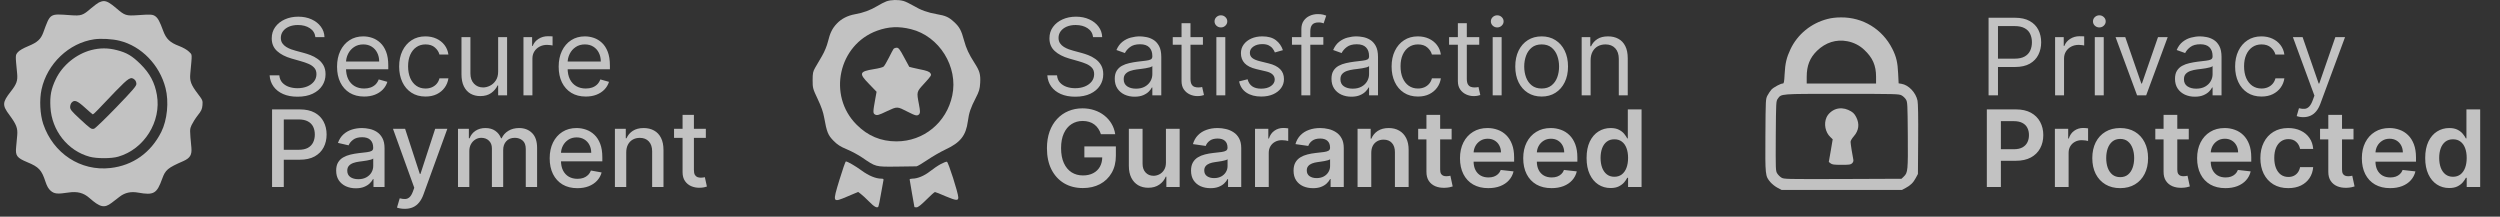
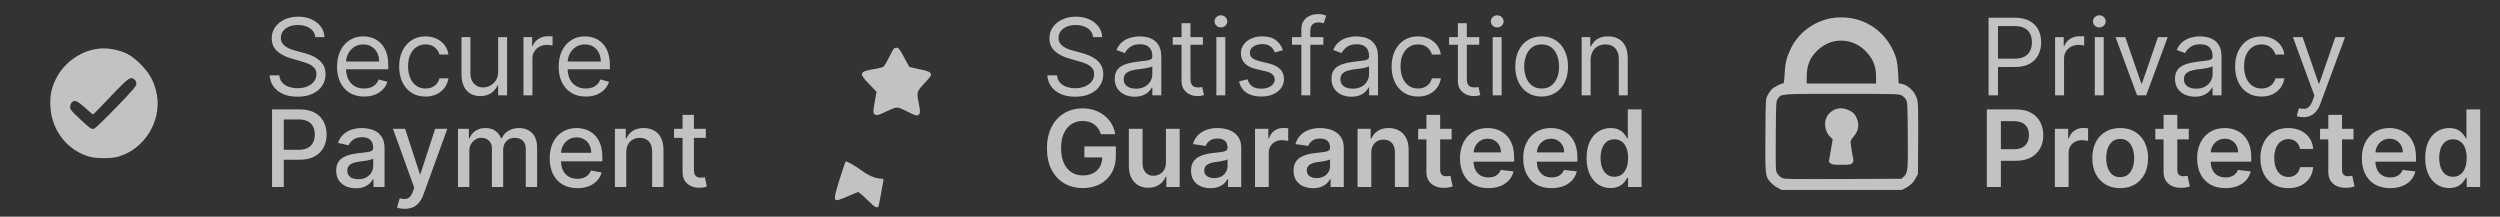
<svg xmlns="http://www.w3.org/2000/svg" width="300" height="26" viewBox="0 0 300 26" fill="none">
  <rect x="0" y="0" width="300" height="26" fill="#333333" stroke="none" />
-   <path d="M11.868 0.295C11.705 0.382 11.291 0.687 10.943 0.981C9.93 1.863 9.755 1.918 8.416 1.82C5.933 1.645 6.052 1.569 5.203 3.878C4.898 4.706 4.506 5.076 3.395 5.534C2.763 5.795 2.317 6.056 2.131 6.274C1.837 6.634 1.837 6.579 2.055 8.801C2.142 9.683 2.001 10.086 1.271 11.012C0.269 12.297 0.258 12.635 1.14 13.811C1.968 14.933 2.142 15.379 2.066 16.24C2.023 16.632 1.968 17.274 1.935 17.667C1.837 18.69 2.023 18.941 3.275 19.464C4.669 20.041 4.996 20.39 5.464 21.827C5.639 22.35 5.813 22.655 6.085 22.895C6.521 23.265 6.88 23.308 8.231 23.102C9.276 22.949 10.017 23.134 10.714 23.744C12.01 24.888 12.522 25.008 13.393 24.343C13.676 24.125 14.123 23.788 14.373 23.592C14.994 23.112 15.724 22.96 16.563 23.112C18.458 23.45 18.817 23.243 19.46 21.457C19.852 20.379 20.102 20.161 22.019 19.322C22.814 18.963 23.043 18.581 22.967 17.721C22.76 15.499 22.76 15.543 22.989 15.009C23.119 14.737 23.446 14.203 23.729 13.844C24.165 13.299 24.252 13.103 24.296 12.624C24.339 12.068 24.317 12.014 23.762 11.284C22.912 10.173 22.749 9.727 22.836 8.823C23.065 6.307 23.087 6.612 22.673 6.198C22.455 5.98 21.976 5.708 21.497 5.523C20.396 5.109 19.939 4.673 19.58 3.693C19.166 2.571 18.959 2.19 18.654 1.961C18.327 1.722 18.098 1.711 16.53 1.82C15.125 1.918 14.973 1.863 13.949 0.981C13.219 0.36 12.827 0.131 12.446 0.131C12.293 0.131 12.043 0.208 11.868 0.295ZM14.352 4.891C16.966 5.534 19.155 7.788 19.863 10.565C20.288 12.21 20.07 14.399 19.351 15.837C18.098 18.331 15.942 19.856 13.262 20.161C9.679 20.575 6.39 18.418 5.192 14.889C4.8 13.724 4.713 11.981 4.985 10.729C5.649 7.657 8.274 5.152 11.302 4.717C12.108 4.597 13.491 4.673 14.352 4.891Z" fill="white" fill-opacity="0.7" />
  <path d="M10.932 6.013C9.135 6.492 7.49 7.832 6.695 9.498C6.129 10.674 5.976 11.502 6.052 12.853C6.205 15.674 8.133 18.102 10.768 18.81C11.607 19.039 13.382 19.039 14.188 18.799C17.303 17.906 19.384 14.595 18.828 11.393C18.578 9.923 17.979 8.801 16.868 7.701C15.855 6.699 15.212 6.318 14.014 6.013C12.969 5.74 11.977 5.74 10.932 6.013ZM16.171 9.574C16.279 9.672 16.367 9.89 16.367 10.064C16.367 10.326 15.964 10.794 13.949 12.885C12.62 14.258 11.422 15.412 11.291 15.445C10.964 15.532 10.888 15.477 9.57 14.258C8.579 13.343 8.416 13.136 8.416 12.842C8.416 12.657 8.492 12.417 8.601 12.308C8.928 11.949 9.255 12.068 10.169 12.896C10.649 13.332 11.084 13.702 11.128 13.724C11.171 13.735 11.476 13.473 11.792 13.125C12.119 12.776 13.056 11.796 13.883 10.936C15.473 9.302 15.713 9.16 16.171 9.574Z" fill="white" fill-opacity="0.7" />
  <path d="M37.846 4.456C37.792 3.996 37.57 3.638 37.182 3.383C36.794 3.129 36.319 3.001 35.755 3.001C35.343 3.001 34.982 3.068 34.673 3.201C34.367 3.335 34.127 3.518 33.954 3.752C33.785 3.985 33.7 4.25 33.7 4.547C33.7 4.796 33.759 5.01 33.877 5.188C33.998 5.364 34.153 5.511 34.341 5.629C34.529 5.745 34.726 5.84 34.932 5.916C35.138 5.989 35.327 6.048 35.5 6.093L36.446 6.348C36.688 6.411 36.958 6.499 37.255 6.611C37.555 6.724 37.842 6.877 38.114 7.071C38.39 7.262 38.618 7.507 38.797 7.807C38.975 8.107 39.065 8.476 39.065 8.912C39.065 9.415 38.933 9.87 38.669 10.276C38.408 10.682 38.027 11.005 37.523 11.245C37.023 11.484 36.416 11.604 35.7 11.604C35.033 11.604 34.456 11.496 33.968 11.281C33.483 11.066 33.101 10.766 32.822 10.381C32.546 9.996 32.39 9.549 32.354 9.039H33.518C33.548 9.391 33.666 9.682 33.873 9.912C34.082 10.14 34.345 10.309 34.664 10.421C34.985 10.531 35.33 10.585 35.7 10.585C36.131 10.585 36.517 10.515 36.86 10.376C37.202 10.234 37.473 10.037 37.673 9.785C37.873 9.53 37.974 9.233 37.974 8.894C37.974 8.585 37.887 8.333 37.714 8.139C37.542 7.945 37.314 7.788 37.032 7.666C36.751 7.545 36.446 7.439 36.118 7.348L34.973 7.021C34.245 6.811 33.669 6.513 33.245 6.125C32.821 5.737 32.608 5.229 32.608 4.602C32.608 4.08 32.749 3.626 33.031 3.238C33.316 2.847 33.698 2.544 34.177 2.328C34.659 2.11 35.197 2.001 35.791 2.001C36.391 2.001 36.925 2.109 37.392 2.324C37.858 2.536 38.228 2.827 38.501 3.197C38.777 3.567 38.922 3.986 38.937 4.456H37.846ZM43.701 11.585C43.028 11.585 42.448 11.437 41.96 11.14C41.475 10.84 41.1 10.421 40.837 9.885C40.576 9.345 40.446 8.718 40.446 8.003C40.446 7.287 40.576 6.657 40.837 6.111C41.1 5.563 41.467 5.135 41.937 4.829C42.41 4.52 42.962 4.365 43.592 4.365C43.956 4.365 44.315 4.426 44.67 4.547C45.024 4.668 45.347 4.866 45.638 5.138C45.929 5.408 46.161 5.766 46.334 6.211C46.507 6.657 46.593 7.206 46.593 7.857V8.312H41.21V7.384H45.502C45.502 6.99 45.423 6.639 45.265 6.33C45.111 6.02 44.889 5.776 44.602 5.598C44.316 5.419 43.98 5.329 43.592 5.329C43.165 5.329 42.795 5.435 42.483 5.648C42.173 5.857 41.936 6.129 41.769 6.466C41.602 6.802 41.519 7.163 41.519 7.548V8.166C41.519 8.694 41.61 9.141 41.792 9.508C41.977 9.871 42.233 10.149 42.56 10.34C42.887 10.528 43.268 10.622 43.701 10.622C43.983 10.622 44.238 10.582 44.465 10.503C44.695 10.421 44.894 10.3 45.061 10.14C45.227 9.976 45.356 9.773 45.447 9.53L46.484 9.821C46.375 10.173 46.191 10.482 45.934 10.749C45.676 11.013 45.358 11.219 44.979 11.367C44.6 11.513 44.174 11.585 43.701 11.585ZM51.062 11.585C50.407 11.585 49.844 11.431 49.371 11.122C48.898 10.813 48.534 10.387 48.28 9.844C48.025 9.302 47.898 8.682 47.898 7.985C47.898 7.275 48.028 6.649 48.289 6.107C48.553 5.561 48.919 5.135 49.389 4.829C49.862 4.52 50.414 4.365 51.044 4.365C51.535 4.365 51.978 4.456 52.372 4.638C52.766 4.82 53.089 5.075 53.34 5.402C53.592 5.729 53.748 6.111 53.809 6.548H52.735C52.654 6.23 52.472 5.948 52.19 5.702C51.911 5.454 51.535 5.329 51.062 5.329C50.644 5.329 50.277 5.438 49.962 5.657C49.65 5.872 49.406 6.176 49.23 6.571C49.057 6.962 48.971 7.421 48.971 7.948C48.971 8.488 49.056 8.958 49.225 9.358C49.398 9.758 49.641 10.068 49.953 10.29C50.268 10.511 50.638 10.622 51.062 10.622C51.341 10.622 51.594 10.573 51.822 10.476C52.049 10.379 52.241 10.24 52.399 10.058C52.557 9.876 52.669 9.658 52.735 9.403H53.809C53.748 9.815 53.598 10.187 53.358 10.517C53.122 10.844 52.808 11.105 52.417 11.299C52.029 11.49 51.578 11.585 51.062 11.585ZM59.778 8.585V4.456H60.851V11.44H59.778V10.258H59.706C59.542 10.613 59.287 10.914 58.942 11.163C58.596 11.408 58.16 11.531 57.632 11.531C57.196 11.531 56.808 11.435 56.468 11.245C56.129 11.05 55.862 10.759 55.668 10.371C55.474 9.981 55.377 9.488 55.377 8.894V4.456H56.45V8.821C56.45 9.33 56.593 9.737 56.877 10.04C57.165 10.343 57.532 10.494 57.978 10.494C58.245 10.494 58.516 10.426 58.792 10.29C59.071 10.153 59.304 9.944 59.492 9.662C59.683 9.38 59.778 9.021 59.778 8.585ZM62.816 11.44V4.456H63.853V5.511H63.926C64.053 5.166 64.284 4.885 64.617 4.67C64.95 4.455 65.326 4.347 65.745 4.347C65.823 4.347 65.922 4.349 66.04 4.352C66.158 4.355 66.248 4.359 66.308 4.365V5.457C66.272 5.447 66.189 5.434 66.058 5.416C65.931 5.394 65.796 5.384 65.654 5.384C65.314 5.384 65.011 5.455 64.744 5.598C64.481 5.737 64.272 5.931 64.117 6.18C63.965 6.425 63.89 6.705 63.89 7.021V11.44H62.816ZM70.296 11.585C69.623 11.585 69.042 11.437 68.554 11.14C68.07 10.84 67.695 10.421 67.431 9.885C67.171 9.345 67.04 8.718 67.04 8.003C67.04 7.287 67.171 6.657 67.431 6.111C67.695 5.563 68.062 5.135 68.532 4.829C69.005 4.52 69.556 4.365 70.187 4.365C70.55 4.365 70.91 4.426 71.264 4.547C71.619 4.668 71.942 4.866 72.233 5.138C72.524 5.408 72.756 5.766 72.928 6.211C73.101 6.657 73.188 7.206 73.188 7.857V8.312H67.804V7.384H72.096C72.096 6.99 72.017 6.639 71.86 6.33C71.705 6.02 71.484 5.776 71.196 5.598C70.911 5.419 70.575 5.329 70.187 5.329C69.759 5.329 69.389 5.435 69.077 5.648C68.768 5.857 68.53 6.129 68.364 6.466C68.197 6.802 68.113 7.163 68.113 7.548V8.166C68.113 8.694 68.204 9.141 68.386 9.508C68.571 9.871 68.827 10.149 69.155 10.34C69.482 10.528 69.862 10.622 70.296 10.622C70.578 10.622 70.832 10.582 71.06 10.503C71.29 10.421 71.489 10.3 71.655 10.14C71.822 9.976 71.951 9.773 72.042 9.53L73.078 9.821C72.969 10.173 72.786 10.482 72.528 10.749C72.271 11.013 71.952 11.219 71.573 11.367C71.195 11.513 70.769 11.585 70.296 11.585ZM32.649 22.44V13.128H35.968C36.693 13.128 37.293 13.26 37.769 13.524C38.245 13.788 38.601 14.148 38.837 14.606C39.074 15.061 39.192 15.573 39.192 16.143C39.192 16.716 39.072 17.231 38.833 17.689C38.596 18.143 38.239 18.504 37.76 18.771C37.284 19.035 36.685 19.166 35.964 19.166H33.681V17.975H35.837C36.294 17.975 36.666 17.896 36.951 17.739C37.236 17.578 37.445 17.36 37.578 17.084C37.711 16.808 37.778 16.494 37.778 16.143C37.778 15.791 37.711 15.479 37.578 15.206C37.445 14.934 37.234 14.72 36.946 14.565C36.661 14.411 36.285 14.333 35.818 14.333H34.054V22.44H32.649ZM42.7 22.595C42.257 22.595 41.857 22.513 41.499 22.349C41.142 22.182 40.858 21.941 40.649 21.626C40.443 21.311 40.34 20.924 40.34 20.467C40.34 20.073 40.416 19.748 40.567 19.494C40.719 19.239 40.924 19.038 41.181 18.889C41.439 18.741 41.727 18.628 42.045 18.553C42.363 18.477 42.688 18.419 43.018 18.38C43.436 18.331 43.776 18.292 44.036 18.262C44.297 18.228 44.487 18.175 44.605 18.102C44.723 18.03 44.782 17.912 44.782 17.748V17.716C44.782 17.319 44.67 17.011 44.446 16.793C44.224 16.575 43.894 16.466 43.455 16.466C42.997 16.466 42.636 16.567 42.373 16.77C42.112 16.97 41.931 17.193 41.831 17.439L40.554 17.148C40.705 16.723 40.927 16.381 41.218 16.12C41.512 15.856 41.85 15.665 42.231 15.547C42.613 15.426 43.015 15.365 43.436 15.365C43.715 15.365 44.011 15.399 44.323 15.465C44.638 15.529 44.932 15.647 45.205 15.82C45.481 15.993 45.707 16.24 45.883 16.561C46.058 16.879 46.146 17.293 46.146 17.802V22.44H44.819V21.485H44.764C44.676 21.661 44.544 21.834 44.368 22.003C44.193 22.173 43.967 22.314 43.691 22.426C43.415 22.538 43.085 22.595 42.7 22.595ZM42.995 21.503C43.371 21.503 43.693 21.429 43.959 21.281C44.229 21.132 44.434 20.938 44.573 20.699C44.715 20.456 44.787 20.197 44.787 19.921V19.021C44.738 19.069 44.644 19.115 44.505 19.157C44.368 19.197 44.212 19.232 44.036 19.262C43.861 19.289 43.69 19.315 43.523 19.339C43.356 19.36 43.217 19.379 43.105 19.394C42.841 19.427 42.6 19.483 42.382 19.562C42.166 19.641 41.994 19.754 41.863 19.903C41.736 20.049 41.672 20.242 41.672 20.485C41.672 20.821 41.797 21.076 42.045 21.249C42.294 21.419 42.61 21.503 42.995 21.503ZM48.566 25.059C48.363 25.059 48.178 25.042 48.011 25.009C47.845 24.979 47.721 24.945 47.639 24.909L47.966 23.795C48.215 23.862 48.436 23.89 48.63 23.881C48.824 23.872 48.995 23.799 49.144 23.663C49.295 23.527 49.428 23.304 49.544 22.995L49.712 22.531L47.157 15.456H48.612L50.38 20.876H50.453L52.222 15.456H53.681L50.803 23.372C50.67 23.736 50.5 24.044 50.294 24.295C50.088 24.55 49.842 24.741 49.557 24.868C49.272 24.995 48.942 25.059 48.566 25.059ZM54.959 22.44V15.456H56.264V16.593H56.35C56.495 16.208 56.733 15.908 57.064 15.693C57.394 15.475 57.79 15.365 58.251 15.365C58.717 15.365 59.108 15.475 59.424 15.693C59.742 15.911 59.977 16.211 60.128 16.593H60.201C60.368 16.22 60.633 15.923 60.997 15.702C61.361 15.477 61.794 15.365 62.297 15.365C62.931 15.365 63.447 15.564 63.847 15.961C64.251 16.358 64.452 16.957 64.452 17.757V22.44H63.093V17.884C63.093 17.411 62.964 17.069 62.706 16.857C62.449 16.645 62.141 16.538 61.783 16.538C61.341 16.538 60.997 16.675 60.751 16.948C60.506 17.217 60.383 17.564 60.383 17.989V22.44H59.028V17.798C59.028 17.419 58.91 17.114 58.673 16.884C58.437 16.654 58.129 16.538 57.75 16.538C57.493 16.538 57.255 16.607 57.037 16.743C56.821 16.876 56.647 17.063 56.514 17.302C56.383 17.542 56.318 17.819 56.318 18.134V22.44H54.959ZM69.284 22.581C68.596 22.581 68.004 22.434 67.506 22.14C67.012 21.843 66.63 21.426 66.361 20.89C66.094 20.35 65.961 19.718 65.961 18.994C65.961 18.278 66.094 17.648 66.361 17.102C66.63 16.557 67.006 16.131 67.488 15.825C67.973 15.518 68.54 15.365 69.189 15.365C69.583 15.365 69.965 15.431 70.335 15.561C70.704 15.691 71.036 15.896 71.33 16.175C71.624 16.454 71.856 16.816 72.026 17.261C72.196 17.704 72.28 18.242 72.28 18.875V19.357H66.729V18.339H70.948C70.948 17.981 70.876 17.665 70.73 17.389C70.585 17.11 70.38 16.89 70.116 16.729C69.856 16.569 69.549 16.488 69.198 16.488C68.816 16.488 68.482 16.582 68.198 16.77C67.916 16.955 67.697 17.198 67.543 17.498C67.391 17.795 67.316 18.118 67.316 18.466V19.262C67.316 19.729 67.397 20.126 67.561 20.453C67.728 20.78 67.96 21.03 68.257 21.203C68.554 21.373 68.901 21.458 69.298 21.458C69.555 21.458 69.79 21.422 70.002 21.349C70.215 21.273 70.398 21.161 70.553 21.012C70.707 20.864 70.826 20.68 70.907 20.462L72.194 20.694C72.091 21.073 71.906 21.405 71.639 21.69C71.376 21.972 71.044 22.192 70.644 22.349C70.247 22.504 69.793 22.581 69.284 22.581ZM75.148 18.293V22.44H73.789V15.456H75.094V16.593H75.18C75.341 16.223 75.592 15.926 75.935 15.702C76.28 15.477 76.715 15.365 77.24 15.365C77.716 15.365 78.132 15.465 78.49 15.665C78.848 15.863 79.125 16.157 79.322 16.547C79.519 16.939 79.618 17.422 79.618 17.998V22.44H78.258V18.162C78.258 17.655 78.126 17.26 77.863 16.975C77.599 16.687 77.237 16.543 76.776 16.543C76.461 16.543 76.18 16.611 75.935 16.748C75.692 16.884 75.5 17.084 75.357 17.348C75.218 17.608 75.148 17.924 75.148 18.293ZM84.701 15.456V16.547H80.886V15.456H84.701ZM81.909 13.783H83.269V20.39C83.269 20.653 83.308 20.852 83.387 20.985C83.466 21.115 83.567 21.205 83.691 21.253C83.819 21.299 83.957 21.322 84.105 21.322C84.214 21.322 84.31 21.314 84.392 21.299C84.474 21.284 84.537 21.271 84.583 21.262L84.828 22.385C84.749 22.416 84.637 22.446 84.492 22.476C84.346 22.51 84.164 22.528 83.946 22.531C83.588 22.537 83.255 22.473 82.946 22.34C82.637 22.207 82.386 22 82.196 21.722C82.005 21.443 81.909 21.093 81.909 20.671V13.783Z" fill="white" fill-opacity="0.7" />
-   <path d="M106.37 0.162C106.129 0.254 105.624 0.506 105.257 0.735C104.477 1.206 103.594 1.538 102.596 1.71C101.702 1.871 100.956 2.261 100.429 2.823C99.889 3.373 99.603 3.958 99.35 5.002C99.236 5.484 98.949 6.195 98.639 6.723C98.353 7.216 97.986 7.847 97.814 8.133C97.561 8.581 97.515 8.776 97.515 9.624C97.515 10.565 97.538 10.645 98.123 11.884C98.548 12.779 98.788 13.455 98.903 14.12C99.213 15.852 99.362 16.22 100.016 16.885C100.474 17.355 100.842 17.596 101.644 17.928C102.218 18.169 103.021 18.605 103.457 18.903C105.12 20.039 105.028 20.016 107.551 19.993C108.779 19.982 109.88 19.959 109.983 19.959C110.098 19.947 110.683 19.603 111.291 19.19C111.898 18.777 112.873 18.215 113.458 17.94C115.248 17.114 115.913 16.265 116.142 14.556C116.28 13.513 116.475 12.951 117.094 11.746C117.496 10.966 117.576 10.703 117.622 9.957C117.679 8.925 117.565 8.523 116.945 7.56C116.268 6.505 115.947 5.828 115.683 4.841C115.362 3.649 115.133 3.224 114.491 2.639C113.86 2.054 113.481 1.882 112.415 1.699C111.336 1.515 110.499 1.217 109.616 0.689C109.203 0.449 108.664 0.185 108.412 0.116C107.792 -0.056 106.909 -0.033 106.37 0.162ZM109.318 3.499C112.713 4.337 115.007 8.019 114.273 11.46C113.584 14.717 110.843 16.965 107.574 16.965C105.705 16.965 104.133 16.311 102.791 14.958C99.282 11.46 100.612 5.369 105.257 3.683C106.622 3.19 107.838 3.132 109.318 3.499Z" fill="white" fill-opacity="0.7" />
  <path d="M107.23 5.862C107.173 5.943 106.909 6.424 106.657 6.94C106.404 7.445 106.118 7.927 106.026 7.996C105.934 8.076 105.418 8.214 104.879 8.294C103.101 8.581 103.032 8.799 104.305 10.095L105.189 11.012L105.039 11.838C104.741 13.478 104.741 13.604 105.028 13.754C105.246 13.868 105.441 13.822 106.416 13.352C107.7 12.756 107.632 12.756 108.939 13.421C109.903 13.914 110.086 13.948 110.316 13.685C110.43 13.536 110.43 13.329 110.27 12.503C109.983 10.989 109.972 11.035 110.946 9.98C111.761 9.085 111.807 9.016 111.646 8.787C111.52 8.592 111.222 8.477 110.327 8.305C109.685 8.168 109.146 8.041 109.111 8.019C109.088 7.984 108.802 7.457 108.469 6.837C107.987 5.931 107.827 5.725 107.609 5.725C107.471 5.725 107.299 5.793 107.23 5.862Z" fill="white" fill-opacity="0.7" />
  <path d="M100.738 21.564C99.89 24.363 99.878 24.34 101.702 23.572L102.975 23.033L103.285 23.262C103.457 23.388 103.904 23.801 104.282 24.18C104.902 24.822 105.269 25.017 105.407 24.787C105.441 24.742 105.579 24.088 105.705 23.331C105.842 22.574 105.969 21.84 106.003 21.691C106.06 21.473 106.014 21.438 105.739 21.438C105.097 21.438 104.237 21.083 103.411 20.475C102.608 19.89 101.702 19.374 101.507 19.374C101.449 19.374 101.105 20.36 100.738 21.564Z" fill="white" fill-opacity="0.7" />
-   <path d="M112.862 19.706C112.541 19.878 111.967 20.268 111.589 20.567C110.901 21.106 110.098 21.438 109.478 21.438C109.306 21.438 109.157 21.484 109.157 21.53C109.157 21.576 109.283 22.344 109.444 23.227C109.604 24.099 109.731 24.833 109.731 24.845C109.731 24.868 109.845 24.879 109.994 24.879C110.166 24.879 110.556 24.57 111.164 23.962C111.669 23.457 112.128 23.044 112.197 23.044C112.254 23.044 112.85 23.273 113.493 23.56C114.731 24.076 115.007 24.111 114.995 23.686C114.984 23.147 113.791 19.431 113.63 19.408C113.539 19.385 113.195 19.523 112.862 19.706Z" fill="white" fill-opacity="0.7" />
  <path d="M131.171 4.456C131.116 3.996 130.895 3.638 130.507 3.383C130.119 3.129 129.643 3.001 129.08 3.001C128.667 3.001 128.307 3.068 127.997 3.201C127.691 3.335 127.452 3.518 127.279 3.752C127.109 3.985 127.024 4.25 127.024 4.547C127.024 4.796 127.084 5.01 127.202 5.188C127.323 5.364 127.478 5.511 127.666 5.629C127.853 5.745 128.05 5.84 128.257 5.916C128.463 5.989 128.652 6.048 128.825 6.093L129.771 6.348C130.013 6.411 130.283 6.499 130.58 6.611C130.88 6.724 131.166 6.877 131.439 7.071C131.715 7.262 131.942 7.507 132.121 7.807C132.3 8.107 132.39 8.476 132.39 8.912C132.39 9.415 132.258 9.87 131.994 10.276C131.733 10.682 131.351 11.005 130.848 11.245C130.348 11.484 129.74 11.604 129.025 11.604C128.358 11.604 127.781 11.496 127.293 11.281C126.808 11.066 126.426 10.766 126.147 10.381C125.871 9.996 125.715 9.549 125.679 9.039H126.843C126.873 9.391 126.991 9.682 127.197 9.912C127.406 10.14 127.67 10.309 127.988 10.421C128.31 10.531 128.655 10.585 129.025 10.585C129.455 10.585 129.842 10.515 130.184 10.376C130.527 10.234 130.798 10.037 130.998 9.785C131.198 9.53 131.298 9.233 131.298 8.894C131.298 8.585 131.212 8.333 131.039 8.139C130.866 7.945 130.639 7.788 130.357 7.666C130.075 7.545 129.771 7.439 129.443 7.348L128.298 7.021C127.57 6.811 126.994 6.513 126.57 6.125C126.145 5.737 125.933 5.229 125.933 4.602C125.933 4.08 126.074 3.626 126.356 3.238C126.641 2.847 127.023 2.544 127.502 2.328C127.984 2.11 128.522 2.001 129.116 2.001C129.716 2.001 130.25 2.109 130.716 2.324C131.183 2.536 131.553 2.827 131.826 3.197C132.102 3.567 132.247 3.986 132.262 4.456H131.171ZM136.153 11.604C135.71 11.604 135.309 11.52 134.948 11.354C134.587 11.184 134.301 10.94 134.089 10.622C133.877 10.3 133.771 9.912 133.771 9.458C133.771 9.058 133.849 8.733 134.007 8.485C134.165 8.233 134.375 8.036 134.639 7.894C134.903 7.751 135.194 7.645 135.512 7.575C135.833 7.503 136.156 7.445 136.48 7.403C136.905 7.348 137.249 7.307 137.512 7.28C137.779 7.249 137.973 7.199 138.094 7.13C138.219 7.06 138.281 6.939 138.281 6.766V6.73C138.281 6.281 138.158 5.932 137.913 5.684C137.67 5.435 137.302 5.311 136.808 5.311C136.295 5.311 135.894 5.423 135.603 5.648C135.312 5.872 135.107 6.111 134.989 6.366L133.971 6.002C134.152 5.578 134.395 5.247 134.698 5.011C135.004 4.772 135.338 4.605 135.698 4.511C136.062 4.414 136.42 4.365 136.771 4.365C136.996 4.365 137.253 4.393 137.544 4.447C137.838 4.499 138.122 4.606 138.395 4.77C138.67 4.934 138.899 5.181 139.081 5.511C139.263 5.842 139.354 6.284 139.354 6.839V11.44H138.281V10.494H138.226C138.154 10.646 138.032 10.808 137.863 10.981C137.693 11.154 137.467 11.301 137.185 11.422C136.903 11.543 136.559 11.604 136.153 11.604ZM136.317 10.64C136.741 10.64 137.099 10.556 137.39 10.39C137.684 10.223 137.905 10.008 138.054 9.744C138.205 9.48 138.281 9.203 138.281 8.912V7.93C138.235 7.985 138.135 8.035 137.981 8.08C137.829 8.122 137.653 8.16 137.453 8.194C137.256 8.224 137.064 8.251 136.876 8.276C136.691 8.297 136.541 8.315 136.426 8.33C136.147 8.366 135.886 8.426 135.644 8.507C135.404 8.586 135.21 8.706 135.062 8.867C134.916 9.024 134.844 9.239 134.844 9.512C134.844 9.885 134.982 10.167 135.257 10.358C135.536 10.546 135.889 10.64 136.317 10.64ZM144.35 4.456V5.366H140.73V4.456H144.35ZM141.785 2.783H142.858V9.439C142.858 9.743 142.902 9.97 142.99 10.121C143.081 10.27 143.196 10.37 143.336 10.421C143.478 10.47 143.628 10.494 143.786 10.494C143.904 10.494 144.001 10.488 144.077 10.476C144.153 10.461 144.213 10.449 144.259 10.44L144.477 11.404C144.404 11.431 144.303 11.458 144.172 11.486C144.042 11.516 143.877 11.531 143.677 11.531C143.374 11.531 143.076 11.466 142.785 11.335C142.498 11.205 142.258 11.007 142.067 10.74C141.879 10.473 141.785 10.137 141.785 9.73V2.783ZM145.964 11.44V4.456H147.037V11.44H145.964ZM146.509 3.292C146.3 3.292 146.12 3.221 145.968 3.079C145.82 2.936 145.745 2.765 145.745 2.565C145.745 2.365 145.82 2.194 145.968 2.051C146.12 1.909 146.3 1.837 146.509 1.837C146.718 1.837 146.897 1.909 147.046 2.051C147.197 2.194 147.273 2.365 147.273 2.565C147.273 2.765 147.197 2.936 147.046 3.079C146.897 3.221 146.718 3.292 146.509 3.292ZM153.949 6.02L152.985 6.293C152.924 6.133 152.835 5.976 152.717 5.825C152.601 5.67 152.444 5.543 152.244 5.443C152.044 5.343 151.788 5.293 151.475 5.293C151.048 5.293 150.692 5.391 150.407 5.588C150.125 5.782 149.984 6.029 149.984 6.33C149.984 6.596 150.081 6.807 150.275 6.962C150.469 7.116 150.772 7.245 151.184 7.348L152.221 7.603C152.845 7.754 153.311 7.986 153.617 8.298C153.923 8.607 154.076 9.006 154.076 9.494C154.076 9.894 153.961 10.252 153.73 10.567C153.503 10.882 153.185 11.131 152.776 11.313C152.366 11.495 151.891 11.585 151.348 11.585C150.636 11.585 150.046 11.431 149.579 11.122C149.113 10.813 148.817 10.361 148.693 9.767L149.711 9.512C149.808 9.888 149.992 10.17 150.261 10.358C150.534 10.546 150.89 10.64 151.33 10.64C151.83 10.64 152.227 10.534 152.521 10.322C152.818 10.106 152.967 9.849 152.967 9.549C152.967 9.306 152.882 9.103 152.712 8.939C152.542 8.773 152.282 8.648 151.93 8.567L150.766 8.294C150.126 8.142 149.657 7.907 149.357 7.589C149.06 7.268 148.911 6.866 148.911 6.384C148.911 5.99 149.022 5.641 149.243 5.338C149.467 5.035 149.772 4.797 150.157 4.625C150.545 4.452 150.984 4.365 151.475 4.365C152.166 4.365 152.709 4.517 153.103 4.82C153.5 5.123 153.782 5.523 153.949 6.02ZM158.801 4.456V5.366H155.036V4.456H158.801ZM156.164 11.44V3.492C156.164 3.092 156.258 2.759 156.446 2.492C156.634 2.225 156.878 2.025 157.178 1.892C157.478 1.759 157.795 1.692 158.128 1.692C158.392 1.692 158.607 1.713 158.774 1.756C158.941 1.798 159.065 1.837 159.147 1.874L158.837 2.801C158.783 2.783 158.707 2.76 158.61 2.733C158.516 2.706 158.392 2.692 158.237 2.692C157.883 2.692 157.627 2.782 157.469 2.96C157.314 3.139 157.237 3.401 157.237 3.747V11.44H156.164ZM162.16 11.604C161.717 11.604 161.316 11.52 160.955 11.354C160.594 11.184 160.308 10.94 160.096 10.622C159.884 10.3 159.778 9.912 159.778 9.458C159.778 9.058 159.856 8.733 160.014 8.485C160.172 8.233 160.382 8.036 160.646 7.894C160.91 7.751 161.201 7.645 161.519 7.575C161.84 7.503 162.163 7.445 162.487 7.403C162.912 7.348 163.256 7.307 163.519 7.28C163.786 7.249 163.98 7.199 164.101 7.13C164.226 7.06 164.288 6.939 164.288 6.766V6.73C164.288 6.281 164.165 5.932 163.92 5.684C163.677 5.435 163.309 5.311 162.815 5.311C162.302 5.311 161.901 5.423 161.61 5.648C161.319 5.872 161.114 6.111 160.996 6.366L159.978 6.002C160.159 5.578 160.402 5.247 160.705 5.011C161.011 4.772 161.345 4.605 161.705 4.511C162.069 4.414 162.427 4.365 162.778 4.365C163.003 4.365 163.26 4.393 163.551 4.447C163.845 4.499 164.129 4.606 164.401 4.77C164.677 4.934 164.906 5.181 165.088 5.511C165.27 5.842 165.361 6.284 165.361 6.839V11.44H164.288V10.494H164.233C164.161 10.646 164.039 10.808 163.87 10.981C163.7 11.154 163.474 11.301 163.192 11.422C162.91 11.543 162.566 11.604 162.16 11.604ZM162.324 10.64C162.748 10.64 163.106 10.556 163.397 10.39C163.691 10.223 163.912 10.008 164.06 9.744C164.212 9.48 164.288 9.203 164.288 8.912V7.93C164.242 7.985 164.142 8.035 163.988 8.08C163.836 8.122 163.66 8.16 163.46 8.194C163.263 8.224 163.071 8.251 162.883 8.276C162.698 8.297 162.548 8.315 162.433 8.33C162.154 8.366 161.893 8.426 161.651 8.507C161.411 8.586 161.217 8.706 161.069 8.867C160.923 9.024 160.851 9.239 160.851 9.512C160.851 9.885 160.988 10.167 161.264 10.358C161.543 10.546 161.896 10.64 162.324 10.64ZM170.156 11.585C169.502 11.585 168.938 11.431 168.465 11.122C167.992 10.813 167.628 10.387 167.374 9.844C167.119 9.302 166.992 8.682 166.992 7.985C166.992 7.275 167.122 6.649 167.383 6.107C167.647 5.561 168.013 5.135 168.483 4.829C168.956 4.52 169.508 4.365 170.138 4.365C170.629 4.365 171.072 4.456 171.466 4.638C171.86 4.82 172.183 5.075 172.434 5.402C172.686 5.729 172.842 6.111 172.903 6.548H171.83C171.748 6.23 171.566 5.948 171.284 5.702C171.005 5.454 170.629 5.329 170.156 5.329C169.738 5.329 169.371 5.438 169.056 5.657C168.744 5.872 168.5 6.176 168.324 6.571C168.151 6.962 168.065 7.421 168.065 7.948C168.065 8.488 168.15 8.958 168.32 9.358C168.492 9.758 168.735 10.068 169.047 10.29C169.362 10.511 169.732 10.622 170.156 10.622C170.435 10.622 170.688 10.573 170.916 10.476C171.143 10.379 171.336 10.24 171.493 10.058C171.651 9.876 171.763 9.658 171.83 9.403H172.903C172.842 9.815 172.692 10.187 172.452 10.517C172.216 10.844 171.902 11.105 171.511 11.299C171.123 11.49 170.672 11.585 170.156 11.585ZM177.508 4.456V5.366H173.889V4.456H177.508ZM174.944 2.783H176.017V9.439C176.017 9.743 176.061 9.97 176.149 10.121C176.24 10.27 176.355 10.37 176.494 10.421C176.637 10.47 176.787 10.494 176.945 10.494C177.063 10.494 177.16 10.488 177.236 10.476C177.311 10.461 177.372 10.449 177.417 10.44L177.636 11.404C177.563 11.431 177.461 11.458 177.331 11.486C177.201 11.516 177.036 11.531 176.835 11.531C176.532 11.531 176.235 11.466 175.944 11.335C175.656 11.205 175.417 11.007 175.226 10.74C175.038 10.473 174.944 10.137 174.944 9.73V2.783ZM179.122 11.44V4.456H180.195V11.44H179.122ZM179.668 3.292C179.459 3.292 179.279 3.221 179.127 3.079C178.978 2.936 178.904 2.765 178.904 2.565C178.904 2.365 178.978 2.194 179.127 2.051C179.279 1.909 179.459 1.837 179.668 1.837C179.877 1.837 180.056 1.909 180.205 2.051C180.356 2.194 180.432 2.365 180.432 2.565C180.432 2.765 180.356 2.936 180.205 3.079C180.056 3.221 179.877 3.292 179.668 3.292ZM184.998 11.585C184.367 11.585 183.814 11.435 183.338 11.135C182.865 10.835 182.496 10.415 182.229 9.876C181.965 9.336 181.833 8.706 181.833 7.985C181.833 7.257 181.965 6.622 182.229 6.079C182.496 5.537 182.865 5.116 183.338 4.816C183.814 4.515 184.367 4.365 184.998 4.365C185.628 4.365 186.18 4.515 186.653 4.816C187.129 5.116 187.499 5.537 187.762 6.079C188.029 6.622 188.162 7.257 188.162 7.985C188.162 8.706 188.029 9.336 187.762 9.876C187.499 10.415 187.129 10.835 186.653 11.135C186.18 11.435 185.628 11.585 184.998 11.585ZM184.998 10.622C185.477 10.622 185.871 10.499 186.18 10.253C186.489 10.008 186.718 9.685 186.867 9.285C187.015 8.885 187.089 8.451 187.089 7.985C187.089 7.518 187.015 7.083 186.867 6.68C186.718 6.277 186.489 5.951 186.18 5.702C185.871 5.454 185.477 5.329 184.998 5.329C184.519 5.329 184.125 5.454 183.816 5.702C183.507 5.951 183.278 6.277 183.129 6.68C182.981 7.083 182.906 7.518 182.906 7.985C182.906 8.451 182.981 8.885 183.129 9.285C183.278 9.685 183.507 10.008 183.816 10.253C184.125 10.499 184.519 10.622 184.998 10.622ZM190.873 7.239V11.44H189.8V4.456H190.837V5.548H190.928C191.092 5.193 191.34 4.908 191.674 4.693C192.007 4.475 192.437 4.365 192.965 4.365C193.438 4.365 193.851 4.462 194.206 4.656C194.561 4.847 194.836 5.138 195.034 5.529C195.231 5.917 195.329 6.408 195.329 7.002V11.44H194.256V7.075C194.256 6.527 194.114 6.099 193.829 5.793C193.544 5.484 193.153 5.329 192.656 5.329C192.313 5.329 192.007 5.404 191.737 5.552C191.47 5.701 191.26 5.917 191.105 6.202C190.951 6.487 190.873 6.833 190.873 7.239ZM132.108 16.102C132.032 15.856 131.927 15.637 131.794 15.443C131.664 15.246 131.506 15.077 131.321 14.938C131.139 14.799 130.93 14.694 130.694 14.624C130.457 14.552 130.2 14.515 129.921 14.515C129.421 14.515 128.975 14.641 128.584 14.893C128.193 15.144 127.885 15.514 127.661 16.002C127.44 16.487 127.329 17.078 127.329 17.775C127.329 18.478 127.44 19.074 127.661 19.562C127.882 20.05 128.19 20.421 128.584 20.676C128.978 20.927 129.436 21.053 129.957 21.053C130.43 21.053 130.839 20.962 131.185 20.78C131.533 20.599 131.801 20.341 131.989 20.008C132.177 19.671 132.271 19.277 132.271 18.825L132.653 18.884H130.125V17.566H133.904V18.684C133.904 19.482 133.734 20.171 133.394 20.753C133.055 21.335 132.588 21.784 131.994 22.099C131.4 22.411 130.718 22.567 129.948 22.567C129.09 22.567 128.337 22.375 127.688 21.99C127.043 21.602 126.538 21.052 126.174 20.339C125.814 19.624 125.633 18.775 125.633 17.793C125.633 17.042 125.739 16.37 125.951 15.779C126.167 15.188 126.467 14.686 126.852 14.274C127.237 13.859 127.688 13.544 128.207 13.329C128.725 13.11 129.289 13.001 129.898 13.001C130.413 13.001 130.894 13.077 131.339 13.229C131.785 13.377 132.18 13.589 132.526 13.865C132.875 14.141 133.161 14.468 133.385 14.847C133.61 15.226 133.757 15.644 133.826 16.102H132.108ZM139.913 19.503V15.456H141.559V22.44H139.963V21.199H139.89C139.733 21.59 139.474 21.91 139.113 22.158C138.755 22.407 138.314 22.531 137.79 22.531C137.332 22.531 136.927 22.429 136.576 22.226C136.227 22.02 135.954 21.722 135.757 21.331C135.56 20.937 135.462 20.461 135.462 19.903V15.456H137.108V19.648C137.108 20.091 137.229 20.442 137.472 20.703C137.714 20.964 138.032 21.094 138.426 21.094C138.669 21.094 138.904 21.035 139.131 20.917C139.358 20.799 139.545 20.623 139.69 20.39C139.839 20.153 139.913 19.858 139.913 19.503ZM145.261 22.581C144.819 22.581 144.42 22.502 144.065 22.345C143.714 22.184 143.435 21.947 143.229 21.635C143.026 21.323 142.924 20.938 142.924 20.48C142.924 20.086 142.997 19.761 143.142 19.503C143.288 19.245 143.486 19.039 143.738 18.884C143.99 18.73 144.273 18.613 144.588 18.534C144.907 18.453 145.235 18.393 145.575 18.357C145.984 18.315 146.316 18.277 146.571 18.243C146.825 18.207 147.01 18.152 147.125 18.08C147.243 18.004 147.303 17.887 147.303 17.73V17.702C147.303 17.36 147.201 17.095 146.998 16.907C146.795 16.719 146.502 16.625 146.12 16.625C145.717 16.625 145.398 16.713 145.161 16.889C144.928 17.064 144.77 17.272 144.688 17.511L143.151 17.293C143.273 16.869 143.473 16.514 143.752 16.229C144.031 15.941 144.372 15.726 144.775 15.584C145.178 15.438 145.623 15.365 146.111 15.365C146.448 15.365 146.783 15.405 147.116 15.484C147.45 15.562 147.754 15.693 148.03 15.875C148.306 16.053 148.527 16.297 148.694 16.607C148.864 16.916 148.948 17.302 148.948 17.766V22.44H147.366V21.481H147.312C147.212 21.675 147.071 21.857 146.889 22.026C146.71 22.193 146.484 22.328 146.211 22.431C145.942 22.531 145.625 22.581 145.261 22.581ZM145.689 21.372C146.019 21.372 146.305 21.306 146.548 21.176C146.79 21.043 146.977 20.867 147.107 20.649C147.24 20.43 147.307 20.192 147.307 19.935V19.112C147.256 19.154 147.168 19.194 147.043 19.23C146.922 19.266 146.786 19.298 146.634 19.326C146.483 19.353 146.333 19.377 146.184 19.398C146.036 19.419 145.907 19.438 145.798 19.453C145.552 19.486 145.332 19.541 145.138 19.616C144.944 19.692 144.791 19.798 144.679 19.935C144.567 20.068 144.511 20.241 144.511 20.453C144.511 20.756 144.622 20.985 144.843 21.14C145.064 21.294 145.346 21.372 145.689 21.372ZM150.603 22.44V15.456H152.199V16.62H152.272C152.399 16.217 152.618 15.906 152.927 15.688C153.239 15.467 153.595 15.356 153.995 15.356C154.086 15.356 154.188 15.361 154.3 15.37C154.415 15.376 154.511 15.387 154.586 15.402V16.916C154.517 16.892 154.406 16.87 154.254 16.852C154.106 16.831 153.962 16.82 153.823 16.82C153.522 16.82 153.253 16.886 153.013 17.016C152.777 17.143 152.59 17.32 152.454 17.548C152.318 17.775 152.249 18.037 152.249 18.334V22.44H150.603ZM157.564 22.581C157.122 22.581 156.723 22.502 156.369 22.345C156.017 22.184 155.738 21.947 155.532 21.635C155.329 21.323 155.227 20.938 155.227 20.48C155.227 20.086 155.3 19.761 155.446 19.503C155.591 19.245 155.79 19.039 156.041 18.884C156.293 18.73 156.576 18.613 156.892 18.534C157.21 18.453 157.539 18.393 157.878 18.357C158.287 18.315 158.619 18.277 158.874 18.243C159.128 18.207 159.313 18.152 159.429 18.08C159.547 18.004 159.606 17.887 159.606 17.73V17.702C159.606 17.36 159.504 17.095 159.301 16.907C159.098 16.719 158.806 16.625 158.424 16.625C158.021 16.625 157.701 16.713 157.464 16.889C157.231 17.064 157.073 17.272 156.992 17.511L155.455 17.293C155.576 16.869 155.776 16.514 156.055 16.229C156.334 15.941 156.675 15.726 157.078 15.584C157.481 15.438 157.927 15.365 158.415 15.365C158.751 15.365 159.086 15.405 159.419 15.484C159.753 15.562 160.058 15.693 160.333 15.875C160.609 16.053 160.83 16.297 160.997 16.607C161.167 16.916 161.252 17.302 161.252 17.766V22.44H159.67V21.481H159.615C159.515 21.675 159.374 21.857 159.192 22.026C159.013 22.193 158.787 22.328 158.515 22.431C158.245 22.531 157.928 22.581 157.564 22.581ZM157.992 21.372C158.322 21.372 158.609 21.306 158.851 21.176C159.094 21.043 159.28 20.867 159.41 20.649C159.544 20.43 159.61 20.192 159.61 19.935V19.112C159.559 19.154 159.471 19.194 159.347 19.23C159.225 19.266 159.089 19.298 158.938 19.326C158.786 19.353 158.636 19.377 158.487 19.398C158.339 19.419 158.21 19.438 158.101 19.453C157.855 19.486 157.636 19.541 157.442 19.616C157.248 19.692 157.095 19.798 156.982 19.935C156.87 20.068 156.814 20.241 156.814 20.453C156.814 20.756 156.925 20.985 157.146 21.14C157.367 21.294 157.649 21.372 157.992 21.372ZM164.553 18.348V22.44H162.907V15.456H164.48V16.643H164.562C164.722 16.252 164.979 15.941 165.33 15.711C165.685 15.481 166.123 15.365 166.644 15.365C167.126 15.365 167.546 15.468 167.904 15.675C168.264 15.881 168.543 16.179 168.74 16.57C168.94 16.961 169.039 17.436 169.036 17.993V22.44H167.39V18.248C167.39 17.781 167.269 17.416 167.026 17.152C166.787 16.889 166.455 16.757 166.03 16.757C165.742 16.757 165.486 16.82 165.262 16.948C165.041 17.072 164.866 17.252 164.739 17.489C164.615 17.725 164.553 18.012 164.553 18.348ZM174.196 15.456V16.729H170.181V15.456H174.196ZM171.173 13.783H172.818V20.339C172.818 20.561 172.852 20.73 172.919 20.849C172.988 20.964 173.079 21.043 173.191 21.085C173.303 21.128 173.428 21.149 173.564 21.149C173.667 21.149 173.761 21.141 173.846 21.126C173.934 21.111 174.001 21.097 174.046 21.085L174.323 22.372C174.236 22.402 174.11 22.436 173.946 22.472C173.785 22.508 173.588 22.529 173.355 22.535C172.943 22.548 172.571 22.485 172.241 22.349C171.911 22.21 171.648 21.994 171.454 21.703C171.264 21.413 171.17 21.049 171.173 20.612V13.783ZM178.589 22.576C177.889 22.576 177.284 22.431 176.775 22.14C176.269 21.846 175.88 21.431 175.607 20.894C175.334 20.355 175.198 19.72 175.198 18.989C175.198 18.271 175.334 17.64 175.607 17.098C175.883 16.552 176.268 16.128 176.762 15.825C177.256 15.518 177.836 15.365 178.503 15.365C178.933 15.365 179.34 15.435 179.721 15.575C180.106 15.711 180.446 15.923 180.74 16.211C181.037 16.499 181.27 16.866 181.44 17.311C181.61 17.754 181.695 18.281 181.695 18.894V19.398H175.97V18.289H180.117C180.114 17.974 180.046 17.693 179.912 17.448C179.779 17.199 179.593 17.004 179.353 16.861C179.117 16.719 178.841 16.648 178.526 16.648C178.189 16.648 177.894 16.729 177.639 16.893C177.384 17.054 177.186 17.266 177.043 17.53C176.904 17.79 176.833 18.077 176.83 18.389V19.357C176.83 19.764 176.904 20.112 177.053 20.403C177.201 20.691 177.409 20.912 177.675 21.067C177.942 21.218 178.254 21.294 178.612 21.294C178.852 21.294 179.068 21.261 179.262 21.194C179.456 21.125 179.624 21.023 179.767 20.89C179.909 20.756 180.017 20.591 180.09 20.394L181.627 20.567C181.53 20.973 181.345 21.328 181.072 21.631C180.802 21.931 180.457 22.164 180.035 22.331C179.614 22.495 179.132 22.576 178.589 22.576ZM186.179 22.576C185.479 22.576 184.874 22.431 184.365 22.14C183.859 21.846 183.469 21.431 183.196 20.894C182.923 20.355 182.787 19.72 182.787 18.989C182.787 18.271 182.923 17.64 183.196 17.098C183.472 16.552 183.857 16.128 184.351 15.825C184.845 15.518 185.426 15.365 186.092 15.365C186.523 15.365 186.929 15.435 187.311 15.575C187.696 15.711 188.035 15.923 188.329 16.211C188.626 16.499 188.86 16.866 189.03 17.311C189.199 17.754 189.284 18.281 189.284 18.894V19.398H183.56V18.289H187.707C187.704 17.974 187.635 17.693 187.502 17.448C187.369 17.199 187.182 17.004 186.943 16.861C186.706 16.719 186.43 16.648 186.115 16.648C185.779 16.648 185.483 16.729 185.229 16.893C184.974 17.054 184.775 17.266 184.633 17.53C184.494 17.79 184.422 18.077 184.419 18.389V19.357C184.419 19.764 184.494 20.112 184.642 20.403C184.791 20.691 184.998 20.912 185.265 21.067C185.532 21.218 185.844 21.294 186.202 21.294C186.441 21.294 186.658 21.261 186.852 21.194C187.046 21.125 187.214 21.023 187.356 20.89C187.499 20.756 187.607 20.591 187.679 20.394L189.216 20.567C189.119 20.973 188.934 21.328 188.661 21.631C188.392 21.931 188.046 22.164 187.625 22.331C187.203 22.495 186.721 22.576 186.179 22.576ZM193.268 22.563C192.72 22.563 192.229 22.422 191.795 22.14C191.362 21.858 191.019 21.449 190.768 20.912C190.516 20.376 190.39 19.724 190.39 18.957C190.39 18.181 190.518 17.527 190.772 16.993C191.03 16.457 191.377 16.052 191.813 15.779C192.25 15.503 192.736 15.365 193.273 15.365C193.682 15.365 194.018 15.435 194.282 15.575C194.546 15.711 194.755 15.876 194.91 16.07C195.064 16.261 195.184 16.441 195.269 16.611H195.337V13.128H196.987V22.44H195.369V21.34H195.269C195.184 21.509 195.061 21.69 194.901 21.881C194.74 22.069 194.528 22.229 194.264 22.363C194 22.496 193.668 22.563 193.268 22.563ZM193.727 21.212C194.076 21.212 194.373 21.118 194.619 20.93C194.864 20.739 195.051 20.474 195.178 20.135C195.305 19.795 195.369 19.4 195.369 18.948C195.369 18.497 195.305 18.104 195.178 17.771C195.054 17.437 194.869 17.178 194.623 16.993C194.381 16.808 194.082 16.716 193.727 16.716C193.361 16.716 193.055 16.811 192.809 17.002C192.564 17.193 192.379 17.457 192.254 17.793C192.13 18.13 192.068 18.515 192.068 18.948C192.068 19.385 192.13 19.774 192.254 20.117C192.382 20.456 192.568 20.724 192.814 20.921C193.062 21.115 193.367 21.212 193.727 21.212Z" fill="white" fill-opacity="0.7" />
  <path d="M219.292 2.28C217.322 2.787 215.695 4.126 214.853 5.915C214.384 6.91 214.222 7.599 214.155 8.891C214.107 9.838 214.069 10.02 213.944 10.02C213.677 10.02 212.844 10.469 212.576 10.747C212.442 10.9 212.222 11.216 212.098 11.455C211.878 11.885 211.878 11.885 211.849 16.229C211.821 21.079 211.821 21.127 212.462 21.873C212.653 22.093 213.026 22.39 213.303 22.533L213.791 22.792H221.015H228.238L228.668 22.562C229.252 22.256 229.596 21.921 229.893 21.357L230.151 20.878L230.18 16.726C230.199 13.971 230.17 12.411 230.103 12.076C229.902 11.11 229.032 10.192 228.18 10.058L227.836 10.001L227.778 8.833C227.721 7.503 227.558 6.805 227.08 5.858C225.884 3.495 223.55 2.069 220.928 2.088C220.345 2.088 219.752 2.155 219.292 2.28ZM221.684 4.949C222.44 5.093 223.148 5.447 223.703 5.973C224.717 6.92 225.128 7.848 225.128 9.206V10.02H220.967H216.805V9.226C216.805 7.877 217.178 6.939 218.039 6.097C219.072 5.093 220.345 4.691 221.684 4.949ZM228.19 11.445C228.372 11.541 228.611 11.77 228.716 11.943C228.898 12.249 228.907 12.469 228.936 16.19C228.965 20.467 228.946 20.716 228.458 21.184L228.18 21.452L221.129 21.481C214.222 21.5 214.069 21.5 213.763 21.309C213.59 21.204 213.37 20.983 213.265 20.811C213.074 20.505 213.074 20.352 213.093 16.315C213.122 12.258 213.131 12.134 213.323 11.866C213.782 11.235 213.456 11.263 221.015 11.263C227.511 11.263 227.874 11.273 228.19 11.445Z" fill="white" fill-opacity="0.7" />
  <path d="M220.297 13.1C219.819 13.263 219.379 13.655 219.187 14.076C218.833 14.851 219.034 15.875 219.646 16.449L219.924 16.717L219.694 18.075L219.455 19.434L219.675 19.606C219.857 19.749 220.067 19.778 220.976 19.778C221.943 19.778 222.086 19.759 222.258 19.587C222.383 19.462 222.43 19.319 222.402 19.175C222.297 18.697 222.067 17.224 222.067 17.023C222.067 16.889 222.239 16.602 222.45 16.363C223.062 15.664 223.167 14.88 222.746 14.057C222.517 13.607 222.316 13.425 221.78 13.186C221.311 12.976 220.756 12.938 220.297 13.1Z" fill="white" fill-opacity="0.7" />
  <path d="M238.629 11.44V2.128H241.776C242.506 2.128 243.103 2.26 243.567 2.524C244.034 2.785 244.379 3.138 244.604 3.583C244.828 4.029 244.94 4.526 244.94 5.075C244.94 5.623 244.828 6.122 244.604 6.571C244.383 7.019 244.04 7.377 243.576 7.644C243.112 7.907 242.518 8.039 241.794 8.039H239.539V7.039H241.758C242.258 7.039 242.659 6.952 242.962 6.78C243.266 6.607 243.485 6.373 243.622 6.079C243.761 5.782 243.831 5.447 243.831 5.075C243.831 4.702 243.761 4.368 243.622 4.074C243.485 3.78 243.264 3.55 242.958 3.383C242.652 3.214 242.246 3.129 241.739 3.129H239.757V11.44H238.629ZM246.611 11.44V4.456H247.648V5.511H247.721C247.848 5.166 248.078 4.885 248.412 4.67C248.745 4.455 249.121 4.347 249.539 4.347C249.618 4.347 249.717 4.349 249.835 4.352C249.953 4.355 250.042 4.359 250.103 4.365V5.457C250.067 5.447 249.983 5.434 249.853 5.416C249.726 5.394 249.591 5.384 249.448 5.384C249.109 5.384 248.806 5.455 248.539 5.598C248.275 5.737 248.066 5.931 247.911 6.18C247.76 6.425 247.684 6.705 247.684 7.021V11.44H246.611ZM251.375 11.44V4.456H252.448V11.44H251.375ZM251.921 3.292C251.711 3.292 251.531 3.221 251.379 3.079C251.231 2.936 251.157 2.765 251.157 2.565C251.157 2.365 251.231 2.194 251.379 2.051C251.531 1.909 251.711 1.837 251.921 1.837C252.13 1.837 252.308 1.909 252.457 2.051C252.609 2.194 252.684 2.365 252.684 2.565C252.684 2.765 252.609 2.936 252.457 3.079C252.308 3.221 252.13 3.292 251.921 3.292ZM260.124 4.456L257.541 11.44H256.45L253.868 4.456H255.032L256.959 10.021H257.032L258.96 4.456H260.124ZM263.383 11.604C262.94 11.604 262.538 11.52 262.178 11.354C261.817 11.184 261.531 10.94 261.318 10.622C261.106 10.3 261 9.912 261 9.458C261 9.058 261.079 8.733 261.237 8.485C261.394 8.233 261.605 8.036 261.869 7.894C262.132 7.751 262.423 7.645 262.742 7.575C263.063 7.503 263.386 7.445 263.71 7.403C264.134 7.348 264.478 7.307 264.742 7.28C265.009 7.249 265.203 7.199 265.324 7.13C265.448 7.06 265.51 6.939 265.51 6.766V6.73C265.51 6.281 265.388 5.932 265.142 5.684C264.9 5.435 264.531 5.311 264.037 5.311C263.525 5.311 263.123 5.423 262.833 5.648C262.542 5.872 262.337 6.111 262.219 6.366L261.2 6.002C261.382 5.578 261.625 5.247 261.928 5.011C262.234 4.772 262.567 4.605 262.928 4.511C263.292 4.414 263.649 4.365 264.001 4.365C264.225 4.365 264.483 4.393 264.774 4.447C265.068 4.499 265.351 4.606 265.624 4.77C265.9 4.934 266.129 5.181 266.311 5.511C266.493 5.842 266.584 6.284 266.584 6.839V11.44H265.51V10.494H265.456C265.383 10.646 265.262 10.808 265.092 10.981C264.922 11.154 264.697 11.301 264.415 11.422C264.133 11.543 263.789 11.604 263.383 11.604ZM263.546 10.64C263.971 10.64 264.328 10.556 264.619 10.39C264.913 10.223 265.135 10.008 265.283 9.744C265.435 9.48 265.51 9.203 265.51 8.912V7.93C265.465 7.985 265.365 8.035 265.21 8.08C265.059 8.122 264.883 8.16 264.683 8.194C264.486 8.224 264.294 8.251 264.106 8.276C263.921 8.297 263.771 8.315 263.655 8.33C263.377 8.366 263.116 8.426 262.873 8.507C262.634 8.586 262.44 8.706 262.291 8.867C262.146 9.024 262.073 9.239 262.073 9.512C262.073 9.885 262.211 10.167 262.487 10.358C262.766 10.546 263.119 10.64 263.546 10.64ZM271.379 11.585C270.724 11.585 270.161 11.431 269.688 11.122C269.215 10.813 268.851 10.387 268.597 9.844C268.342 9.302 268.215 8.682 268.215 7.985C268.215 7.275 268.345 6.649 268.606 6.107C268.869 5.561 269.236 5.135 269.706 4.829C270.179 4.52 270.73 4.365 271.361 4.365C271.852 4.365 272.294 4.456 272.689 4.638C273.083 4.82 273.405 5.075 273.657 5.402C273.909 5.729 274.065 6.111 274.125 6.548H273.052C272.97 6.23 272.789 5.948 272.507 5.702C272.228 5.454 271.852 5.329 271.379 5.329C270.961 5.329 270.594 5.438 270.279 5.657C269.967 5.872 269.723 6.176 269.547 6.571C269.374 6.962 269.288 7.421 269.288 7.948C269.288 8.488 269.373 8.958 269.542 9.358C269.715 9.758 269.958 10.068 270.27 10.29C270.585 10.511 270.955 10.622 271.379 10.622C271.658 10.622 271.911 10.573 272.138 10.476C272.366 10.379 272.558 10.24 272.716 10.058C272.873 9.876 272.986 9.658 273.052 9.403H274.125C274.065 9.815 273.915 10.187 273.675 10.517C273.439 10.844 273.125 11.105 272.734 11.299C272.346 11.49 271.894 11.585 271.379 11.585ZM276.385 14.059C276.203 14.059 276.041 14.044 275.898 14.013C275.756 13.986 275.658 13.959 275.603 13.932L275.876 12.986C276.136 13.053 276.367 13.077 276.567 13.059C276.767 13.04 276.944 12.951 277.099 12.79C277.256 12.633 277.4 12.377 277.531 12.022L277.731 11.476L275.148 4.456H276.312L278.24 10.021H278.313L280.241 4.456H281.405L278.44 12.459C278.307 12.819 278.142 13.118 277.944 13.354C277.747 13.594 277.519 13.771 277.258 13.886C277 14.001 276.709 14.059 276.385 14.059ZM238.42 22.44V13.128H241.912C242.627 13.128 243.228 13.262 243.713 13.528C244.201 13.795 244.569 14.162 244.817 14.629C245.069 15.093 245.195 15.62 245.195 16.211C245.195 16.808 245.069 17.339 244.817 17.802C244.566 18.266 244.195 18.631 243.704 18.898C243.212 19.162 242.608 19.294 241.889 19.294H239.575V17.907H241.662C242.08 17.907 242.423 17.834 242.69 17.689C242.956 17.543 243.153 17.343 243.281 17.089C243.411 16.834 243.476 16.541 243.476 16.211C243.476 15.881 243.411 15.59 243.281 15.338C243.153 15.086 242.955 14.891 242.685 14.752C242.418 14.609 242.074 14.538 241.653 14.538H240.107V22.44H238.42ZM246.587 22.44V15.456H248.183V16.62H248.256C248.383 16.217 248.601 15.906 248.911 15.688C249.223 15.467 249.579 15.356 249.979 15.356C250.07 15.356 250.172 15.361 250.284 15.37C250.399 15.376 250.494 15.387 250.57 15.402V16.916C250.5 16.892 250.39 16.87 250.238 16.852C250.09 16.831 249.946 16.82 249.806 16.82C249.506 16.82 249.236 16.886 248.997 17.016C248.761 17.143 248.574 17.32 248.438 17.548C248.301 17.775 248.233 18.037 248.233 18.334V22.44H246.587ZM254.422 22.576C253.74 22.576 253.149 22.426 252.649 22.126C252.149 21.826 251.761 21.406 251.485 20.867C251.212 20.327 251.076 19.697 251.076 18.975C251.076 18.254 251.212 17.622 251.485 17.079C251.761 16.537 252.149 16.116 252.649 15.816C253.149 15.515 253.74 15.365 254.422 15.365C255.104 15.365 255.695 15.515 256.196 15.816C256.696 16.116 257.082 16.537 257.355 17.079C257.631 17.622 257.769 18.254 257.769 18.975C257.769 19.697 257.631 20.327 257.355 20.867C257.082 21.406 256.696 21.826 256.196 22.126C255.695 22.426 255.104 22.576 254.422 22.576ZM254.431 21.258C254.801 21.258 255.11 21.156 255.359 20.953C255.607 20.747 255.792 20.471 255.914 20.126C256.038 19.78 256.1 19.395 256.1 18.971C256.1 18.544 256.038 18.157 255.914 17.811C255.792 17.463 255.607 17.186 255.359 16.98C255.11 16.773 254.801 16.67 254.431 16.67C254.053 16.67 253.737 16.773 253.486 16.98C253.237 17.186 253.051 17.463 252.926 17.811C252.805 18.157 252.745 18.544 252.745 18.971C252.745 19.395 252.805 19.78 252.926 20.126C253.051 20.471 253.237 20.747 253.486 20.953C253.737 21.156 254.053 21.258 254.431 21.258ZM262.653 15.456V16.729H258.638V15.456H262.653ZM259.629 13.783H261.275V20.339C261.275 20.561 261.309 20.73 261.375 20.849C261.445 20.964 261.536 21.043 261.648 21.085C261.76 21.128 261.885 21.149 262.021 21.149C262.124 21.149 262.218 21.141 262.303 21.126C262.391 21.111 262.457 21.097 262.503 21.085L262.78 22.372C262.692 22.402 262.567 22.436 262.403 22.472C262.242 22.508 262.045 22.529 261.812 22.535C261.4 22.548 261.028 22.485 260.698 22.349C260.367 22.21 260.105 21.994 259.911 21.703C259.72 21.413 259.626 21.049 259.629 20.612V13.783ZM267.046 22.576C266.346 22.576 265.741 22.431 265.232 22.14C264.726 21.846 264.336 21.431 264.064 20.894C263.791 20.355 263.654 19.72 263.654 18.989C263.654 18.271 263.791 17.64 264.064 17.098C264.339 16.552 264.724 16.128 265.218 15.825C265.712 15.518 266.293 15.365 266.96 15.365C267.39 15.365 267.796 15.435 268.178 15.575C268.563 15.711 268.903 15.923 269.197 16.211C269.494 16.499 269.727 16.866 269.897 17.311C270.067 17.754 270.152 18.281 270.152 18.894V19.398H264.427V18.289H268.574C268.571 17.974 268.503 17.693 268.369 17.448C268.236 17.199 268.049 17.004 267.81 16.861C267.574 16.719 267.298 16.648 266.982 16.648C266.646 16.648 266.35 16.729 266.096 16.893C265.841 17.054 265.643 17.266 265.5 17.53C265.361 17.79 265.29 18.077 265.287 18.389V19.357C265.287 19.764 265.361 20.112 265.509 20.403C265.658 20.691 265.866 20.912 266.132 21.067C266.399 21.218 266.711 21.294 267.069 21.294C267.308 21.294 267.525 21.261 267.719 21.194C267.913 21.125 268.081 21.023 268.224 20.89C268.366 20.756 268.474 20.591 268.547 20.394L270.083 20.567C269.986 20.973 269.801 21.328 269.529 21.631C269.259 21.931 268.913 22.164 268.492 22.331C268.071 22.495 267.589 22.576 267.046 22.576ZM274.59 22.576C273.893 22.576 273.294 22.423 272.794 22.117C272.297 21.811 271.914 21.388 271.644 20.849C271.377 20.306 271.244 19.682 271.244 18.975C271.244 18.266 271.38 17.64 271.653 17.098C271.926 16.552 272.311 16.128 272.808 15.825C273.308 15.518 273.899 15.365 274.581 15.365C275.148 15.365 275.65 15.47 276.086 15.679C276.526 15.885 276.876 16.178 277.136 16.557C277.397 16.933 277.546 17.372 277.582 17.875H276.009C275.945 17.539 275.794 17.258 275.554 17.034C275.318 16.807 275.001 16.693 274.604 16.693C274.267 16.693 273.972 16.784 273.717 16.966C273.463 17.145 273.264 17.402 273.122 17.739C272.982 18.075 272.912 18.478 272.912 18.948C272.912 19.424 272.982 19.833 273.122 20.176C273.261 20.515 273.457 20.777 273.708 20.962C273.963 21.144 274.261 21.235 274.604 21.235C274.846 21.235 275.063 21.19 275.254 21.099C275.448 21.005 275.61 20.87 275.74 20.694C275.871 20.518 275.96 20.305 276.009 20.053H277.582C277.542 20.547 277.397 20.985 277.145 21.367C276.894 21.746 276.551 22.043 276.118 22.258C275.684 22.47 275.175 22.576 274.59 22.576ZM282.421 15.456V16.729H278.406V15.456H282.421ZM279.397 13.783H281.043V20.339C281.043 20.561 281.076 20.73 281.143 20.849C281.213 20.964 281.304 21.043 281.416 21.085C281.528 21.128 281.652 21.149 281.789 21.149C281.892 21.149 281.986 21.141 282.071 21.126C282.158 21.111 282.225 21.097 282.271 21.085L282.548 22.372C282.46 22.402 282.334 22.436 282.171 22.472C282.01 22.508 281.813 22.529 281.58 22.535C281.167 22.548 280.796 22.485 280.466 22.349C280.135 22.21 279.873 21.994 279.679 21.703C279.488 21.413 279.394 21.049 279.397 20.612V13.783ZM286.814 22.576C286.114 22.576 285.509 22.431 285 22.14C284.494 21.846 284.104 21.431 283.831 20.894C283.558 20.355 283.422 19.72 283.422 18.989C283.422 18.271 283.558 17.64 283.831 17.098C284.107 16.552 284.492 16.128 284.986 15.825C285.48 15.518 286.061 15.365 286.728 15.365C287.158 15.365 287.564 15.435 287.946 15.575C288.331 15.711 288.67 15.923 288.964 16.211C289.262 16.499 289.495 16.866 289.665 17.311C289.834 17.754 289.919 18.281 289.919 18.894V19.398H284.195V18.289H288.342C288.339 17.974 288.27 17.693 288.137 17.448C288.004 17.199 287.817 17.004 287.578 16.861C287.341 16.719 287.065 16.648 286.75 16.648C286.414 16.648 286.118 16.729 285.864 16.893C285.609 17.054 285.41 17.266 285.268 17.53C285.129 17.79 285.057 18.077 285.054 18.389V19.357C285.054 19.764 285.129 20.112 285.277 20.403C285.426 20.691 285.633 20.912 285.9 21.067C286.167 21.218 286.479 21.294 286.837 21.294C287.076 21.294 287.293 21.261 287.487 21.194C287.681 21.125 287.849 21.023 287.991 20.89C288.134 20.756 288.242 20.591 288.314 20.394L289.851 20.567C289.754 20.973 289.569 21.328 289.296 21.631C289.027 21.931 288.681 22.164 288.26 22.331C287.838 22.495 287.356 22.576 286.814 22.576ZM293.903 22.563C293.355 22.563 292.864 22.422 292.43 22.14C291.997 21.858 291.654 21.449 291.403 20.912C291.151 20.376 291.025 19.724 291.025 18.957C291.025 18.181 291.153 17.527 291.407 16.993C291.665 16.457 292.012 16.052 292.448 15.779C292.885 15.503 293.371 15.365 293.908 15.365C294.317 15.365 294.653 15.435 294.917 15.575C295.181 15.711 295.39 15.876 295.545 16.07C295.699 16.261 295.819 16.441 295.904 16.611H295.972V13.128H297.622V22.44H296.004V21.34H295.904C295.819 21.509 295.696 21.69 295.536 21.881C295.375 22.069 295.163 22.229 294.899 22.363C294.635 22.496 294.303 22.563 293.903 22.563ZM294.363 21.212C294.711 21.212 295.008 21.118 295.254 20.93C295.499 20.739 295.686 20.474 295.813 20.135C295.94 19.795 296.004 19.4 296.004 18.948C296.004 18.497 295.94 18.104 295.813 17.771C295.689 17.437 295.504 17.178 295.258 16.993C295.016 16.808 294.717 16.716 294.363 16.716C293.996 16.716 293.69 16.811 293.444 17.002C293.199 17.193 293.014 17.457 292.889 17.793C292.765 18.13 292.703 18.515 292.703 18.948C292.703 19.385 292.765 19.774 292.889 20.117C293.017 20.456 293.203 20.724 293.449 20.921C293.697 21.115 294.002 21.212 294.363 21.212Z" fill="white" fill-opacity="0.7" />
</svg>